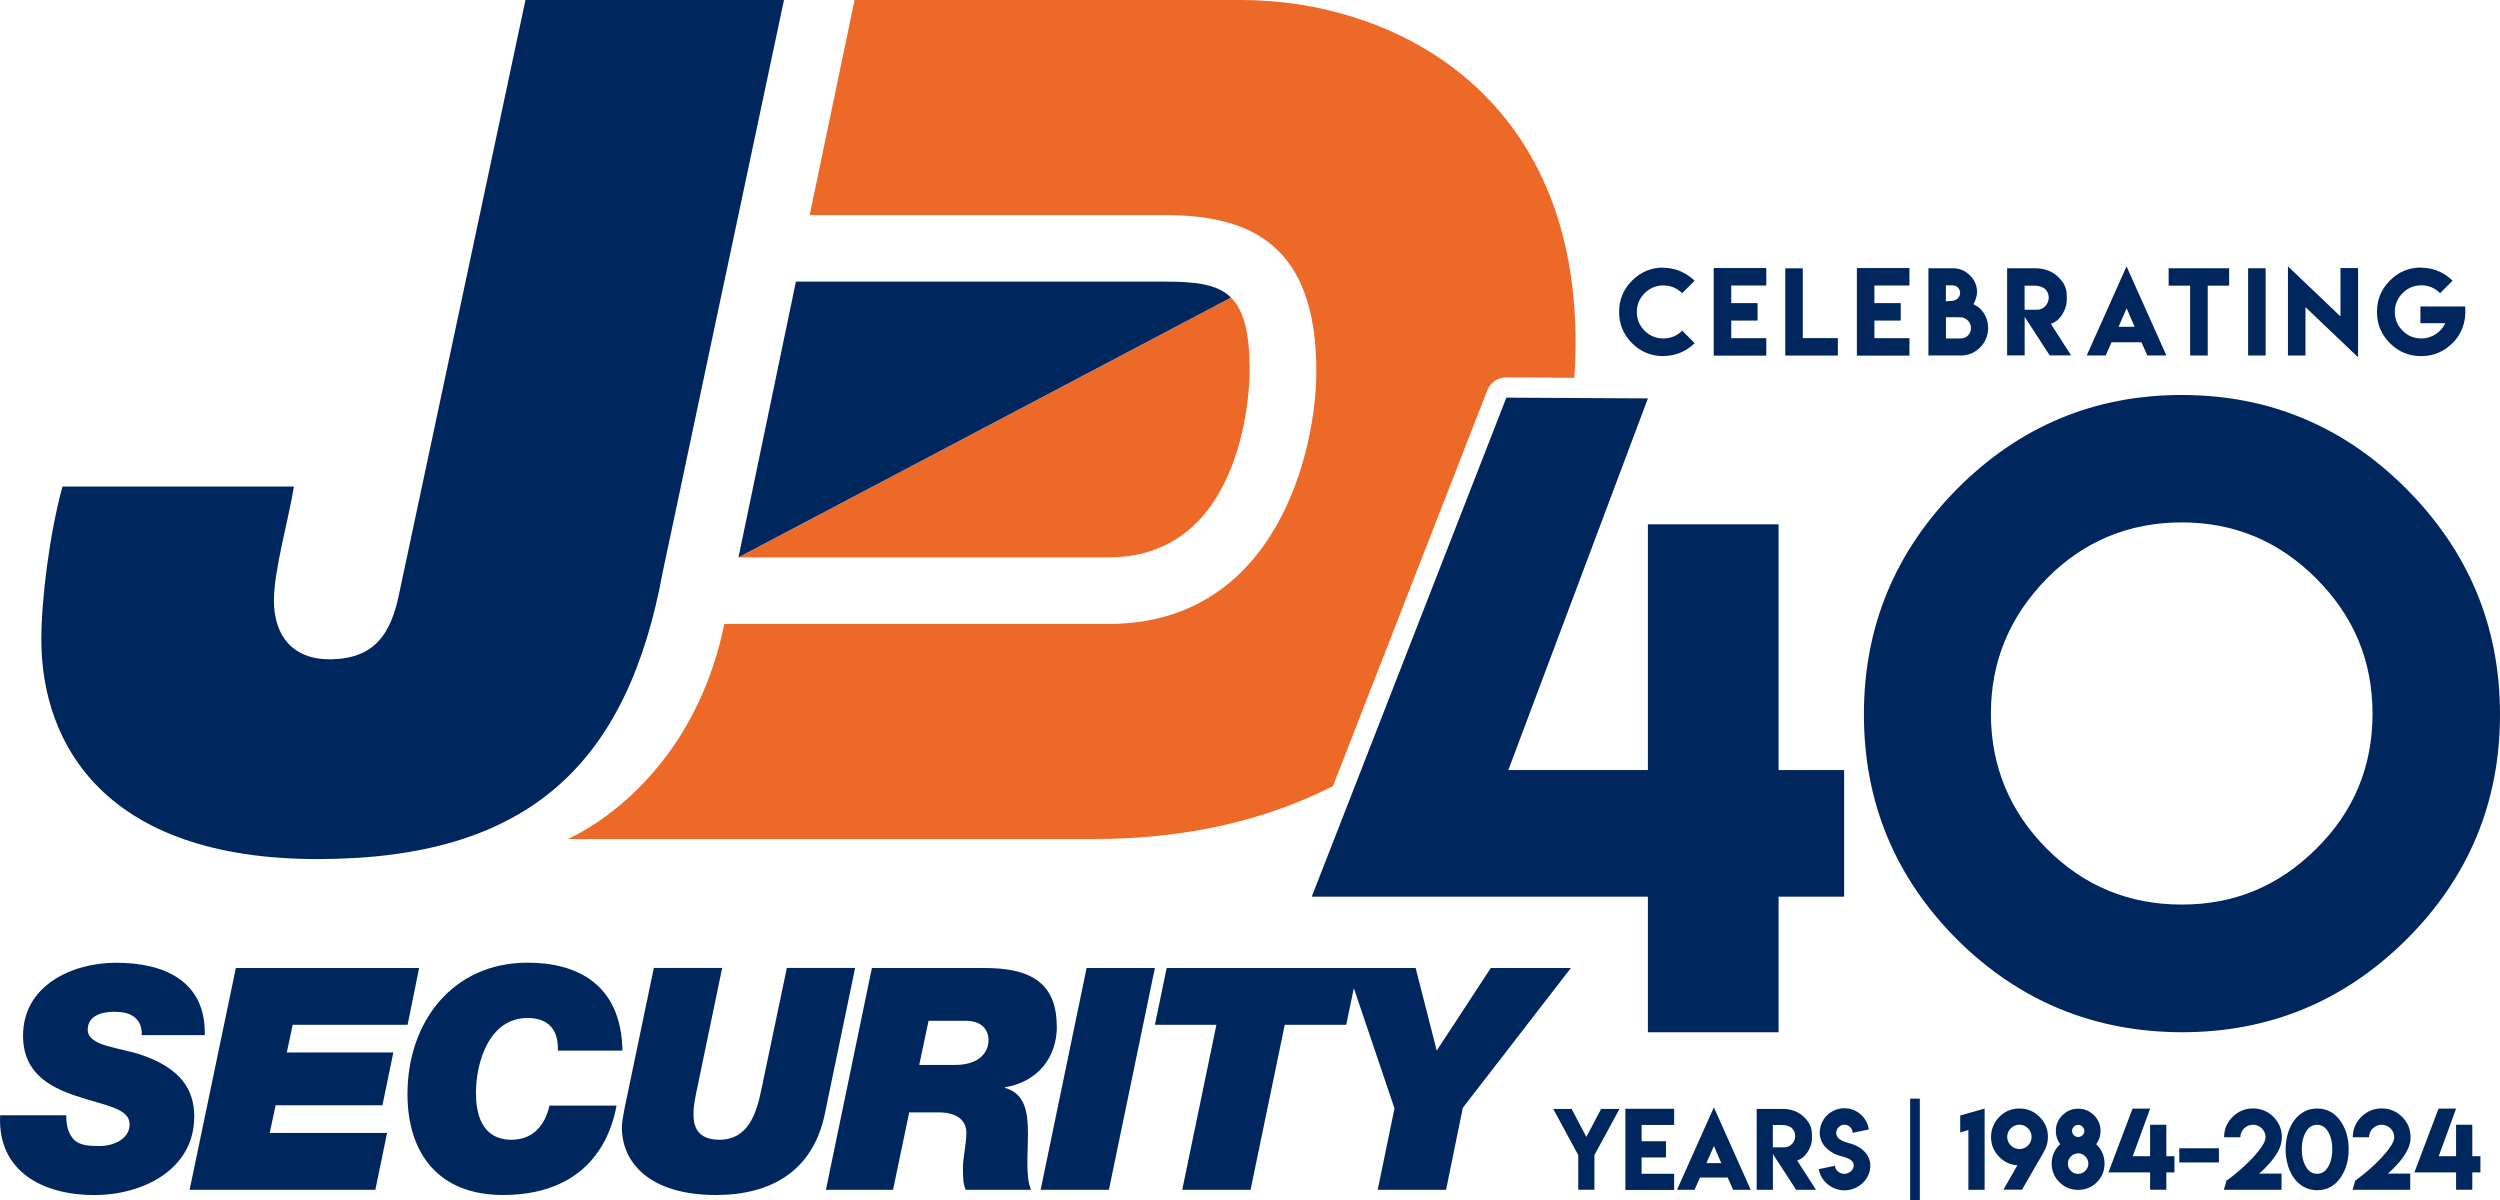
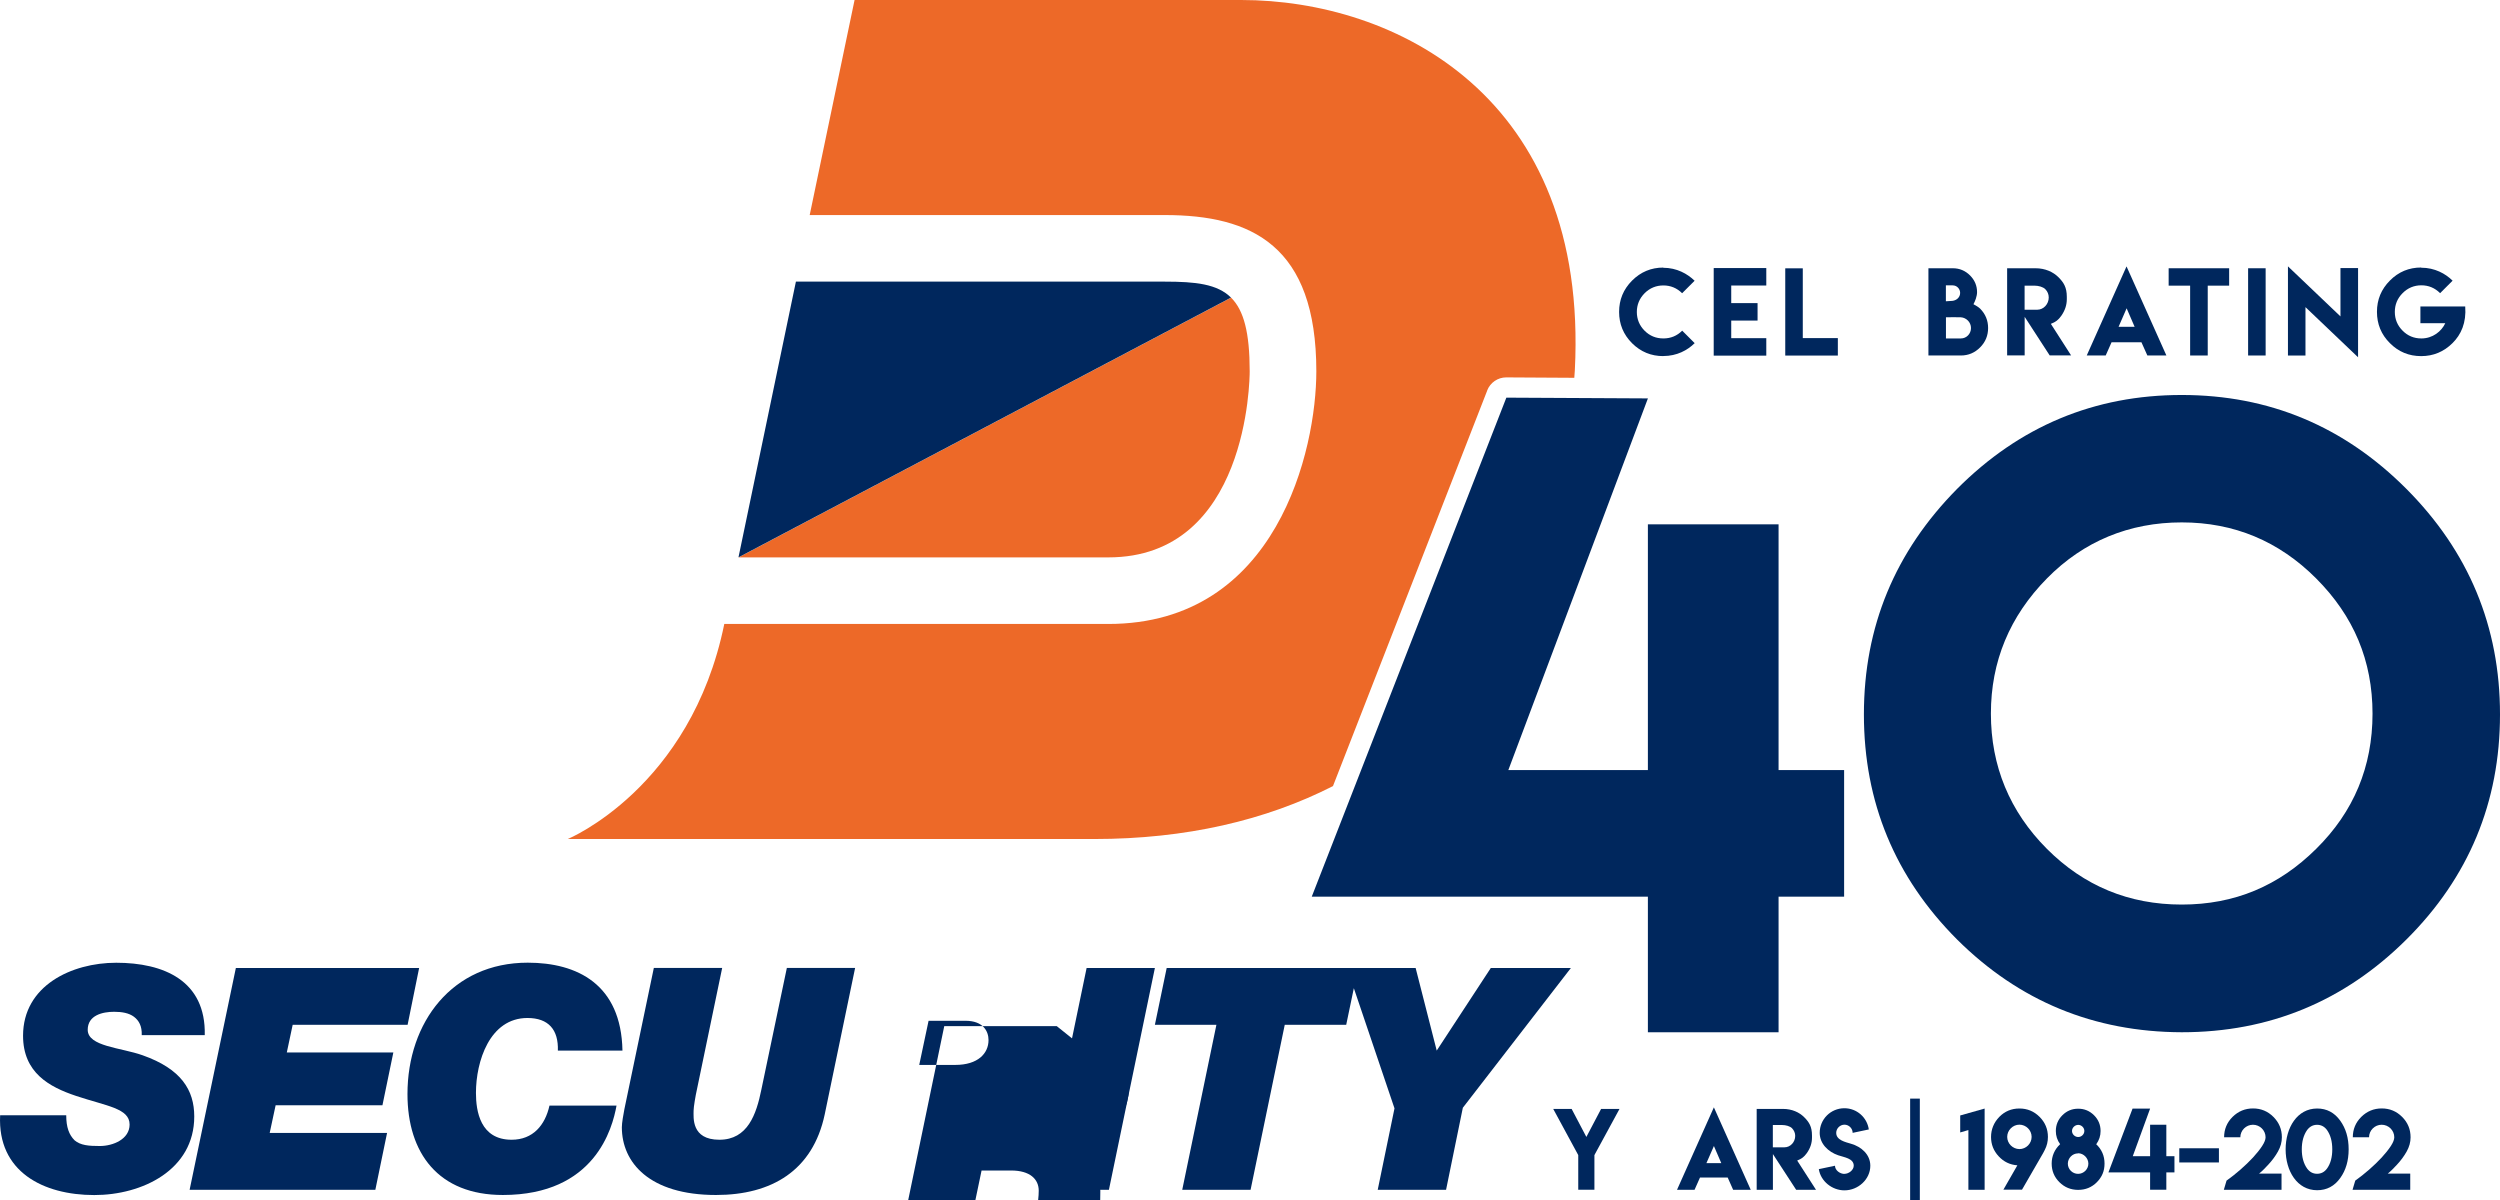
<svg xmlns="http://www.w3.org/2000/svg" id="Layer_1" data-name="Layer 1" viewBox="0 0 366.53 175.94">
  <defs>
    <style>
      .cls-1 {
        fill: #00275d;
      }

      .cls-1, .cls-2 {
        stroke-width: 0px;
      }

      .cls-2 {
        fill: #ed6928;
      }
    </style>
  </defs>
  <g>
    <path class="cls-1" d="M20.92,154.72c-3.19-1.14-8.06-1.28-8.06-3.74,0-2.14,2.19-2.64,3.87-2.64,1.14,0,2.18.18,2.91.73.73.55,1.19,1.37,1.14,2.69h9.24c.18-8.02-6.06-10.61-12.98-10.61-6.55,0-13.66,3.37-13.66,10.7,0,5.42,3.83,7.51,7.79,8.83,4.51,1.5,7.83,1.82,7.83,4.19,0,2.14-2.41,3.15-4.37,3.15-1.64,0-2.82-.1-3.69-.83-.82-.82-1.23-1.91-1.23-3.68H.02c-.41,8.28,6.33,11.7,13.8,11.7,7.06,0,14.66-3.69,14.66-11.52,0-3.87-1.91-6.97-7.56-8.97Z" />
    <polygon class="cls-1" points="56.07 162.05 57.67 154.3 42.05 154.3 42.91 150.25 59.76 150.25 61.45 141.92 34.58 141.92 27.8 174.44 55.03 174.44 56.75 166.1 39.54 166.1 40.41 162.05 56.07 162.05" />
    <path class="cls-1" d="M75.01,167.1c-4.6,0-5.23-4.19-5.23-6.87,0-4.6,2-10.98,7.55-10.98,3.1,0,4.56,1.73,4.46,4.78h9.47c-.18-9.74-6.65-12.89-13.89-12.89-11.07,0-17.63,8.74-17.63,19.26,0,8.7,4.56,14.8,13.98,14.8,13.52,0,16.07-9.79,16.67-13.11h-9.83c-.64,2.87-2.41,5.01-5.56,5.01Z" />
    <path class="cls-1" d="M115.36,141.92l-3.74,17.85c-.73,3.6-2,7.33-6.15,7.33s-3.78-3.28-3.78-4.28c0-.5.27-2.14.5-3.15l3.69-17.76h-10.02l-4.32,20.72c-.14.73-.37,2-.37,2.64,0,5.19,4.06,9.93,13.8,9.93,8.19,0,14.2-3.6,15.94-11.8l4.46-21.49h-10.02Z" />
-     <path class="cls-1" d="M154.93,150.44c0-6.88-4.6-8.52-10.61-8.52h-16.49l-6.74,32.52h9.84l2.37-11.35h4.33c2.78,0,4.05,1.28,4.05,2.96s-.5,3.64-.5,5.19c0,1.46.04,2.38.41,3.2h9.57c-.82-1.91-.45-5.24-.45-8.29s-.41-5.83-3.37-6.65v-.09c4.69-.78,7.61-4.23,7.61-8.97ZM140.05,156.13h-5.28l1.37-6.47h5.42c2.6,0,3.37,1.55,3.37,2.83,0,1.95-1.55,3.64-4.87,3.64Z" />
+     <path class="cls-1" d="M154.93,150.44h-16.49l-6.74,32.52h9.84l2.37-11.35h4.33c2.78,0,4.05,1.28,4.05,2.96s-.5,3.64-.5,5.19c0,1.46.04,2.38.41,3.2h9.57c-.82-1.91-.45-5.24-.45-8.29s-.41-5.83-3.37-6.65v-.09c4.69-.78,7.61-4.23,7.61-8.97ZM140.05,156.13h-5.28l1.37-6.47h5.42c2.6,0,3.37,1.55,3.37,2.83,0,1.95-1.55,3.64-4.87,3.64Z" />
    <polygon class="cls-1" points="159.31 141.92 152.57 174.44 162.58 174.44 169.32 141.92 159.31 141.92" />
    <polygon class="cls-1" points="218.57 141.92 210.64 154.03 207.55 141.92 199.1 141.92 199.1 141.92 171.05 141.92 169.32 150.25 178.34 150.25 173.33 174.44 183.35 174.44 188.36 150.25 197.37 150.25 198.49 144.88 204.45 162.5 201.99 174.44 212.01 174.44 214.47 162.41 230.31 141.92 218.57 141.92" />
  </g>
  <g>
    <path class="cls-1" d="M243.86,52.21c-1.79,0-3.31-.63-4.58-1.89-1.27-1.27-1.9-2.8-1.9-4.59s.63-3.31,1.9-4.59c1.27-1.27,2.8-1.91,4.58-1.91v.03c1.97,0,3.54.88,4.59,1.9l-1.83,1.83c-.77-.76-1.69-1.14-2.75-1.14s-1.99.38-2.75,1.14c-.76.77-1.14,1.69-1.14,2.75s.38,1.99,1.14,2.75,1.67,1.13,2.75,1.13,2-.38,2.76-1.14l1.83,1.83c-1.05,1.04-2.61,1.89-4.6,1.89Z" />
    <path class="cls-1" d="M258.96,39.3v2.56h-5.14v2.58h3.86v2.56h-3.86v2.58h5.14v2.56h-7.71v-12.84h7.71Z" />
    <path class="cls-1" d="M264.31,39.33v10.24h5.14v2.56h-7.71v-12.79h2.57Z" />
-     <path class="cls-1" d="M279.95,39.3v2.56h-5.14v2.58h3.86v2.56h-3.86v2.58h5.14v2.56h-7.71v-12.84h7.71Z" />
    <path class="cls-1" d="M289.33,44.6c.31.16.74.42.98.65.78.79,1.17,1.73,1.17,2.84s-.39,2.06-1.17,2.84c-.78.79-1.72,1.19-2.83,1.19h-4.75v-12.79h3.57c.99,0,1.83.35,2.54,1.06.68.69,1.02,1.5,1.02,2.44,0,.61-.29,1.35-.53,1.77ZM286.3,41.83h-1.01v2.34c.23-.01.55-.03.96-.06.61-.07,1.13-.52,1.13-1.17,0-.59-.48-1.1-1.08-1.1ZM288.97,48.09c0-.85-.69-1.52-1.48-1.57-.76-.04-1.42,0-2.19,0v3.1h2.19c.83,0,1.48-.69,1.48-1.52Z" />
    <path class="cls-1" d="M294.26,39.33h4.17c1.42,0,2.58.54,3.35,1.3.78.78,1.24,1.49,1.24,2.9v.33c0,.86-.27,1.67-.81,2.44-.45.63-.81.9-1.53,1.18l2.97,4.63h-3.14l-3.67-5.66v5.66h-2.57v-12.79ZM300.37,43.62c0-.47-.17-.88-.51-1.23-.33-.32-.97-.51-1.59-.51h-1.44v3.53h.99s.86,0,.86,0c.94,0,1.69-.83,1.69-1.8Z" />
    <path class="cls-1" d="M311.78,39.07l5.84,13.05h-2.79l-.87-1.94h-4.38l-.86,1.94h-2.78l5.83-13.05ZM312.96,47.91l-1.17-2.71-1.18,2.71h2.35Z" />
    <path class="cls-1" d="M326.82,39.33v2.55h-3.14v10.24h-2.58v-10.24h-3.15v-2.55h8.87Z" />
    <path class="cls-1" d="M329.6,39.33h2.57v12.79h-2.57v-12.79Z" />
    <path class="cls-1" d="M343.14,46.4v-7.1h2.58v13.08l-7.71-7.35v7.1h-2.57v-13.08l7.7,7.34Z" />
    <path class="cls-1" d="M354.99,39.25c1.97,0,3.55.87,4.59,1.9l-1.83,1.83c-.78-.77-1.69-1.15-2.75-1.15s-1.99.38-2.75,1.15c-.76.76-1.14,1.68-1.14,2.75s.38,1.99,1.14,2.75c.75.76,1.67,1.14,2.75,1.14,1.66,0,2.95-1.03,3.51-2.24h-3.65v-2.45h6.57c.18,2.39-.6,4.13-1.87,5.38-1.27,1.26-2.8,1.9-4.59,1.9s-3.32-.63-4.58-1.9c-1.27-1.26-1.9-2.79-1.9-4.59s.63-3.31,1.9-4.59c1.26-1.27,2.79-1.91,4.58-1.91v.02Z" />
  </g>
  <g>
    <path class="cls-1" d="M230.42,162.58l2.16,4.11,2.16-4.11h2.7l-3.68,6.77v5.08h-2.37v-5.08l-3.67-6.77h2.69Z" />
-     <path class="cls-1" d="M245.45,162.55v2.38h-4.77v2.39h3.57v2.38h-3.57v2.39h4.77v2.37h-7.15v-11.9h7.15Z" />
    <path class="cls-1" d="M251.27,162.34l5.41,12.1h-2.58l-.8-1.8h-4.06l-.8,1.8h-2.57l5.41-12.1ZM252.36,170.53l-1.08-2.51-1.1,2.51h2.18Z" />
    <path class="cls-1" d="M257.54,162.58h3.87c1.32,0,2.39.5,3.1,1.21.72.72,1.15,1.38,1.15,2.69v.31c0,.8-.25,1.55-.75,2.26-.42.58-.75.83-1.42,1.1l2.76,4.29h-2.91l-3.41-5.24v5.24h-2.38v-11.86ZM263.2,166.55c0-.43-.16-.81-.47-1.14-.31-.3-.9-.47-1.47-.47h-1.34v3.27h.92s.79,0,.79,0c.87,0,1.57-.77,1.57-1.67Z" />
    <path class="cls-1" d="M270.4,172.1c.66,0,1.38-.55,1.38-1.2,0-1.08-1.45-1.23-2.27-1.52-1.45-.49-2.72-1.68-2.72-3.29,0-2,1.62-3.61,3.62-3.61,1.82,0,3.33,1.35,3.58,3.11l-2.37.5c0-.65-.55-1.2-1.2-1.2s-1.21.55-1.21,1.2c0,1.07,1.35,1.35,2.18,1.6,1.5.43,2.82,1.57,2.82,3.22,0,2-1.79,3.61-3.79,3.61-1.83,0-3.49-1.35-3.76-3.11l2.37-.5c0,.66.72,1.2,1.39,1.2h-.01Z" />
    <path class="cls-1" d="M281.47,161.07v14.88h-1.42v-14.88h1.42Z" />
    <path class="cls-1" d="M290.97,162.53v11.91h-2.38v-8.76l-1.2.35v-2.49l3.58-1.01Z" />
    <path class="cls-1" d="M293.71,174.44l2.06-3.59c-1.09-.08-2-.52-2.74-1.32-.75-.8-1.12-1.75-1.12-2.84s.41-2.13,1.22-2.95c.8-.81,1.78-1.22,2.94-1.22s2.14.41,2.95,1.22c.82.82,1.23,1.8,1.23,2.95,0,.67-.15,1.3-.46,1.9-.07.13-.19.37-.25.48l-3.09,5.35h-2.73ZM296.07,168.47c.98,0,1.79-.81,1.79-1.79s-.82-1.79-1.79-1.79-1.79.82-1.79,1.79.81,1.78,1.79,1.79Z" />
    <path class="cls-1" d="M307.32,167.75c.82.77,1.23,1.72,1.23,2.84s-.38,1.98-1.13,2.74c-.75.75-1.66,1.12-2.74,1.12s-1.99-.38-2.74-1.12c-.76-.75-1.14-1.66-1.14-2.74s.41-2.06,1.24-2.84c-.42-.57-.63-1.22-.63-1.93,0-.9.32-1.67.96-2.31.64-.64,1.41-.96,2.32-.96s1.67.32,2.32.96c.64.64.96,1.41.96,2.31,0,.71-.21,1.35-.63,1.93h0ZM306.18,170.6c0-.8-.7-1.52-1.5-1.52l-.02.02c-.82,0-1.49.7-1.49,1.51s.67,1.49,1.5,1.49,1.51-.68,1.51-1.5ZM304.7,166.7h-.01c.48,0,.9-.4.9-.89s-.43-.89-.9-.89-.91.41-.91.89.42.89.91.89Z" />
    <path class="cls-1" d="M315.23,162.54l-2.54,6.97h2.54v-4.61h2.38v4.61h1.19v2.38h-1.19v2.54h-2.38v-2.54h-6.11l3.54-9.36h2.57Z" />
    <path class="cls-1" d="M319.51,168.35h5.81v2.08h-5.81v-2.08Z" />
    <path class="cls-1" d="M328.46,166.74h-2.38c0-1.17.41-2.16,1.24-2.99.83-.82,1.83-1.24,3-1.24s2.16.41,2.99,1.24c.83.83,1.24,1.82,1.24,2.99,0,.71-.19,1.4-.57,2.08-.38.68-.86,1.33-1.43,1.94-.44.46-.83.9-1.34,1.3h3.29v2.38h-8.46l.4-1.35c1.32-.93,2.8-2.22,3.88-3.39.54-.59.99-1.15,1.33-1.67s.51-.95.51-1.29c0-1.02-.84-1.84-1.85-1.84s-1.85.83-1.85,1.84Z" />
    <path class="cls-1" d="M339.72,162.52c1.41,0,2.54.6,3.39,1.79.82,1.14,1.23,2.53,1.23,4.19s-.41,3.07-1.23,4.21c-.85,1.19-1.98,1.79-3.39,1.79-2.93,0-4.62-2.81-4.62-5.99s1.7-5.99,4.62-5.99ZM339.71,164.91c-.59,0-1.08.26-1.46.77-.52.74-.78,1.68-.78,2.82s.26,2.09.78,2.82c.38.51.86.77,1.46.77s1.09-.26,1.46-.77c.52-.72.77-1.66.77-2.82s-.26-2.09-.77-2.82c-.38-.52-.87-.77-1.46-.77Z" />
    <path class="cls-1" d="M347.33,166.74h-2.38c0-1.17.41-2.16,1.24-2.99.83-.82,1.83-1.24,3-1.24s2.16.41,2.99,1.24c.83.83,1.24,1.82,1.24,2.99,0,.71-.19,1.4-.57,2.08-.38.68-.86,1.33-1.43,1.94-.44.46-.83.9-1.34,1.3h3.29v2.38h-8.46l.4-1.35c1.32-.93,2.8-2.22,3.88-3.39.54-.59.99-1.15,1.33-1.67s.51-.95.51-1.29c0-1.02-.84-1.84-1.85-1.84s-1.85.83-1.85,1.84Z" />
-     <path class="cls-1" d="M360.09,162.54l-2.54,6.97h2.54v-4.61h2.38v4.61h1.19v2.38h-1.19v2.54h-2.38v-2.54h-6.11l3.54-9.36h2.57Z" />
  </g>
  <g>
    <path class="cls-2" d="M108.28,81.72h54.21c20.49,0,20.73-26.16,20.73-27.28,0-5.7-.87-8.96-2.73-10.8l-72.21,38.08" />
    <path class="cls-1" d="M180.49,43.64c-2.02-2.01-5.21-2.35-9.73-2.35h-54.07l-8.42,40.42,72.21-38.08" />
-     <path class="cls-1" d="M106.19,41.29L114.94,0h-37.9l-18.44,86.66c-1.2,6.21-3.62,10-10.34,10-5.17,0-8.1-3.28-8.1-8.62,0-4.48,2.24-12.23,2.93-16.71H9.16c-1.89,6.89-3.1,16.54-3.1,22.4,0,15.51,9.47,32.22,40.48,32.22s45.48-13.95,50.65-42.21l.43-2.02,8.56-40.42" />
    <path class="cls-2" d="M218.04,57.24c.45-1.15,1.56-1.91,2.79-1.91,0,0,.01,0,.02,0l9.96.06c.02-.37.06-.74.08-1.12C232.96,14.12,204.53,0,181.97,0h-56.68l-6.58,31.53h52.06c12.75,0,22.22,4.48,22.22,22.91,0,11.37-5.68,37.04-30.49,37.04h-56.31c-4.92,24.09-22.95,31.53-22.95,31.53h77.19c13.42,0,25.15-2.74,35-7.76l22.62-58.01Z" />
  </g>
  <g>
    <path class="cls-1" d="M241.6,58.42l-20.46,54.48h20.46v-36.03h19.16v36.03h9.61v18.56h-9.61v19.88h-19.16v-19.88h-49.28l28.53-73.16,20.76.11Z" />
    <path class="cls-1" d="M352.8,71.67c9.15,9.18,13.73,20.2,13.73,33.07s-4.58,23.91-13.73,33.01c-9.12,9.06-20.09,13.59-32.93,13.59-12.88-.04-23.85-4.57-32.93-13.59-9.12-9.14-13.67-20.14-13.67-33.01s4.56-23.85,13.67-33.07c9.15-9.18,20.13-13.76,32.93-13.76s23.78,4.59,32.93,13.76ZM300.1,84.81c-5.47,5.56-8.21,12.17-8.21,19.82s2.74,14.34,8.21,19.82c5.43,5.44,12.02,8.17,19.77,8.17s14.21-2.72,19.71-8.17c5.51-5.44,8.26-12.05,8.26-19.82s-2.75-14.3-8.26-19.82c-5.47-5.48-12.04-8.22-19.71-8.22s-14.38,2.74-19.77,8.22Z" />
  </g>
</svg>